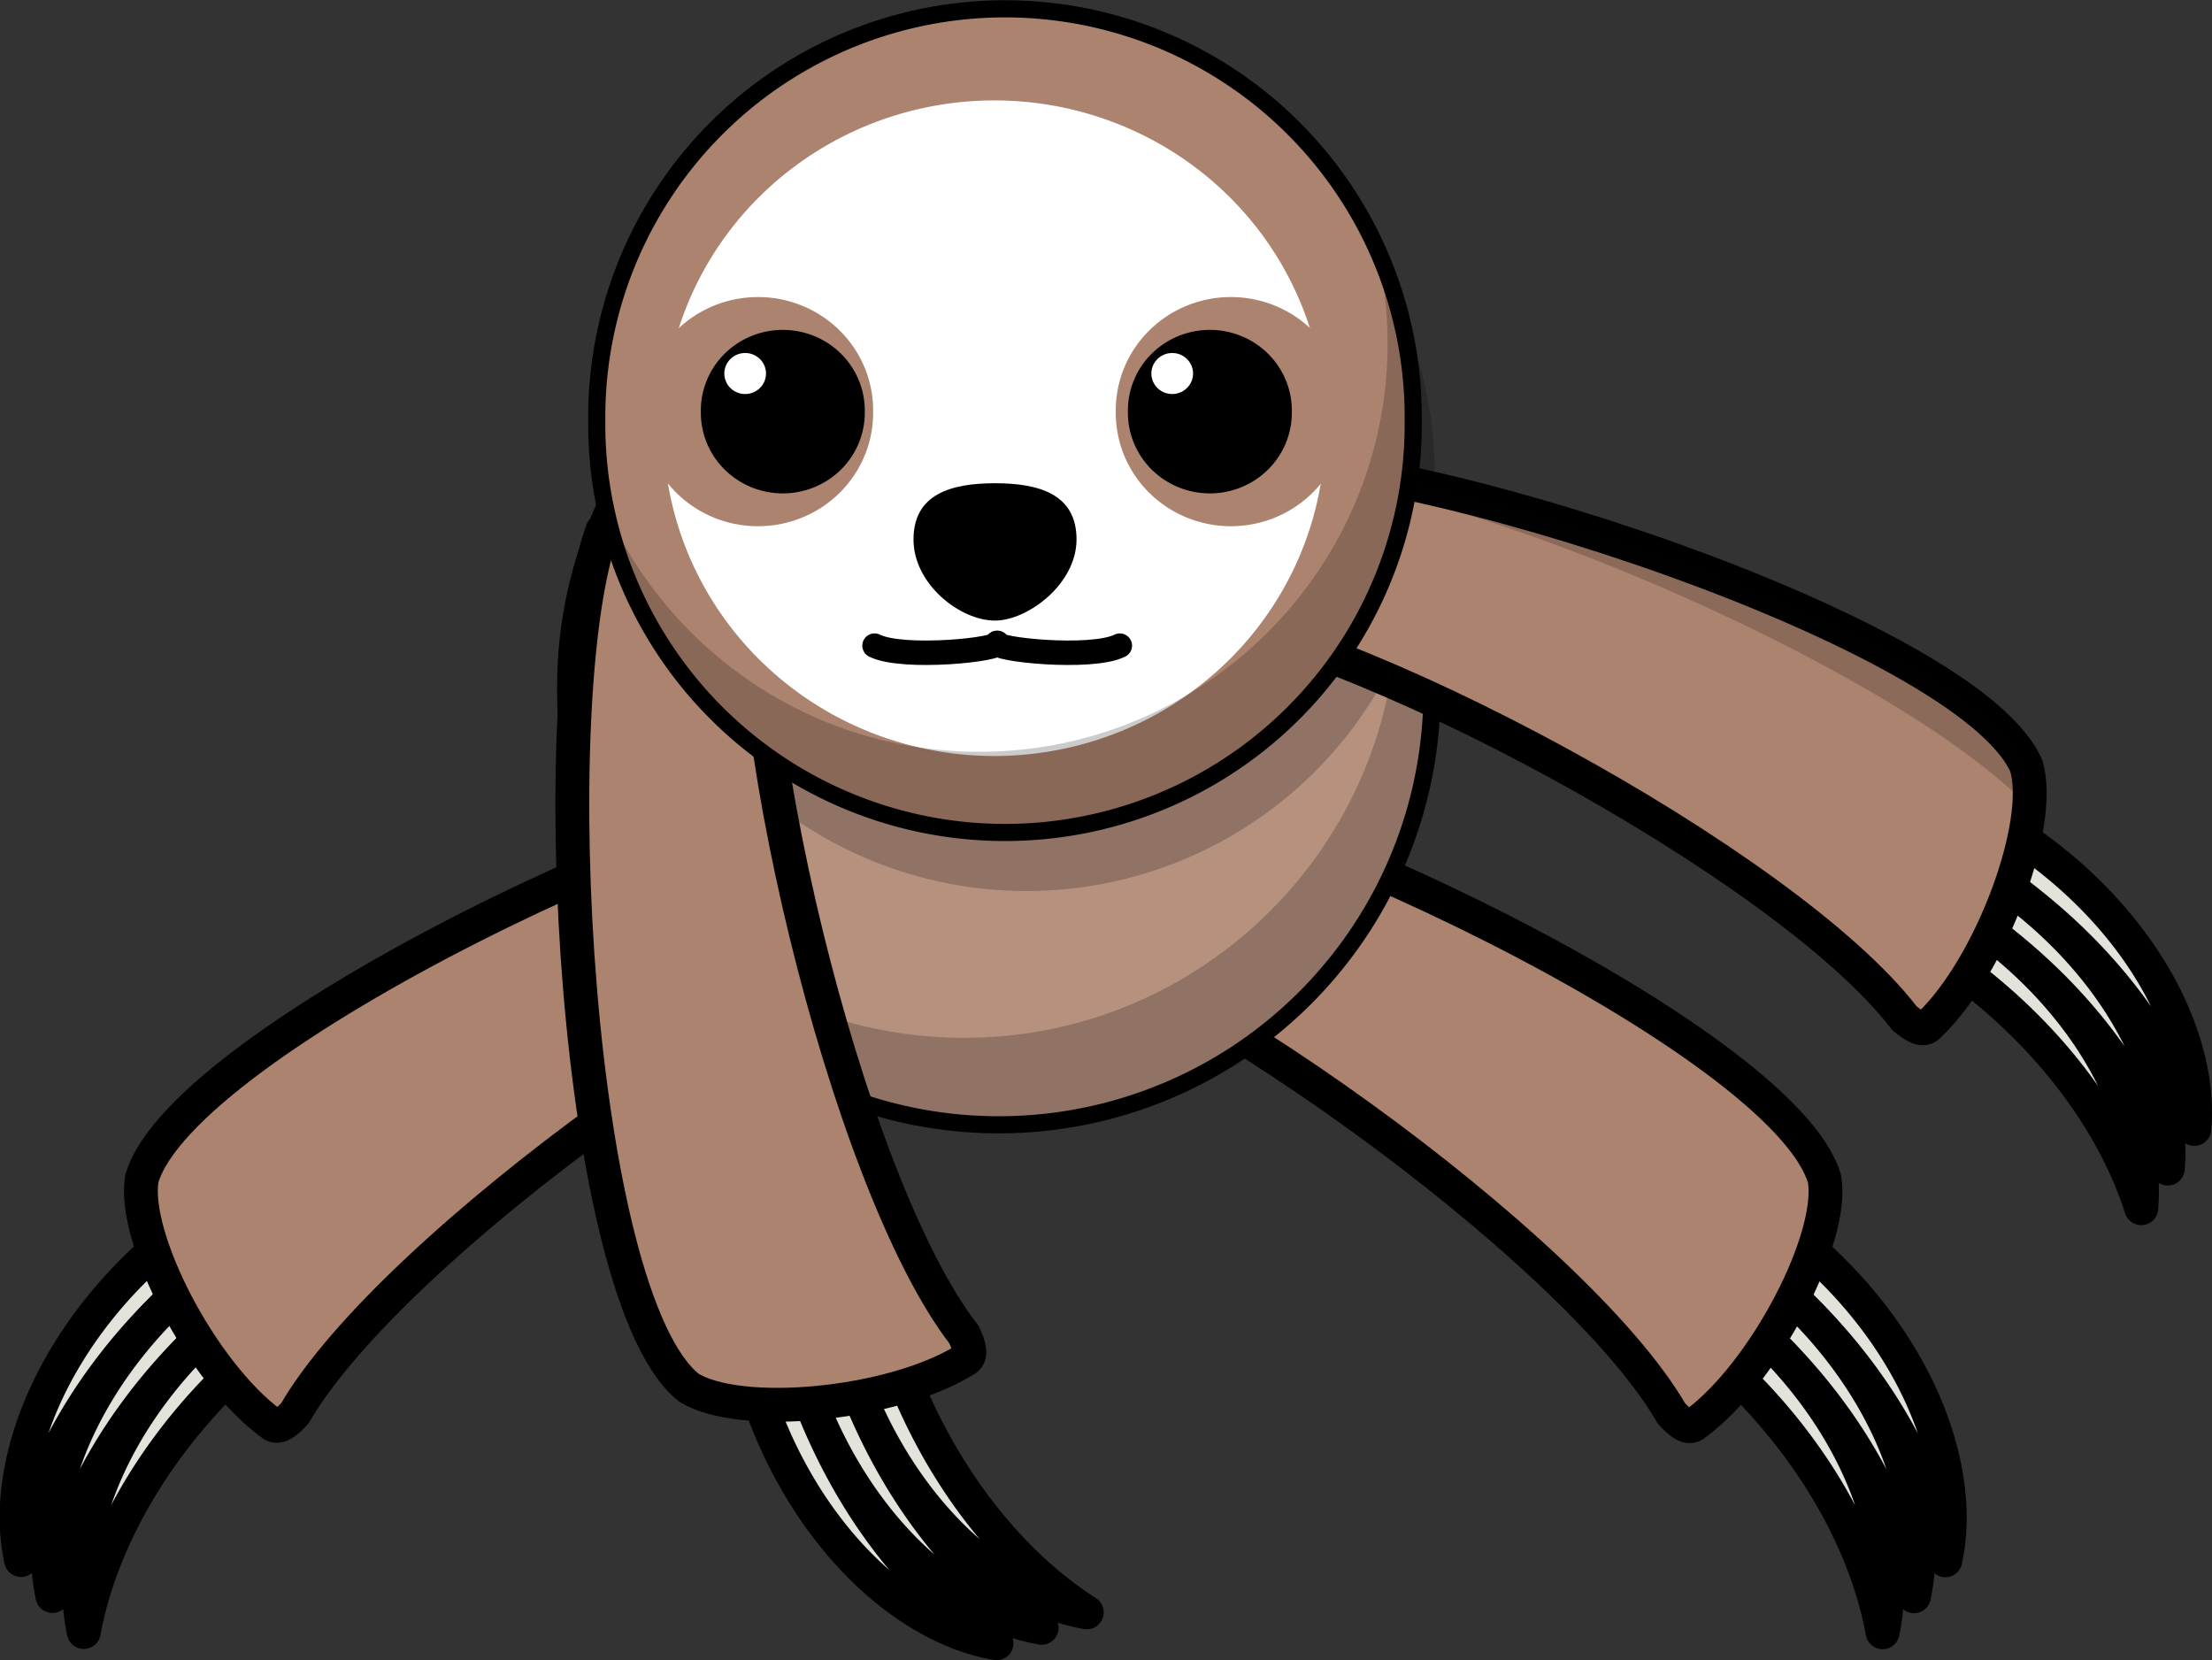
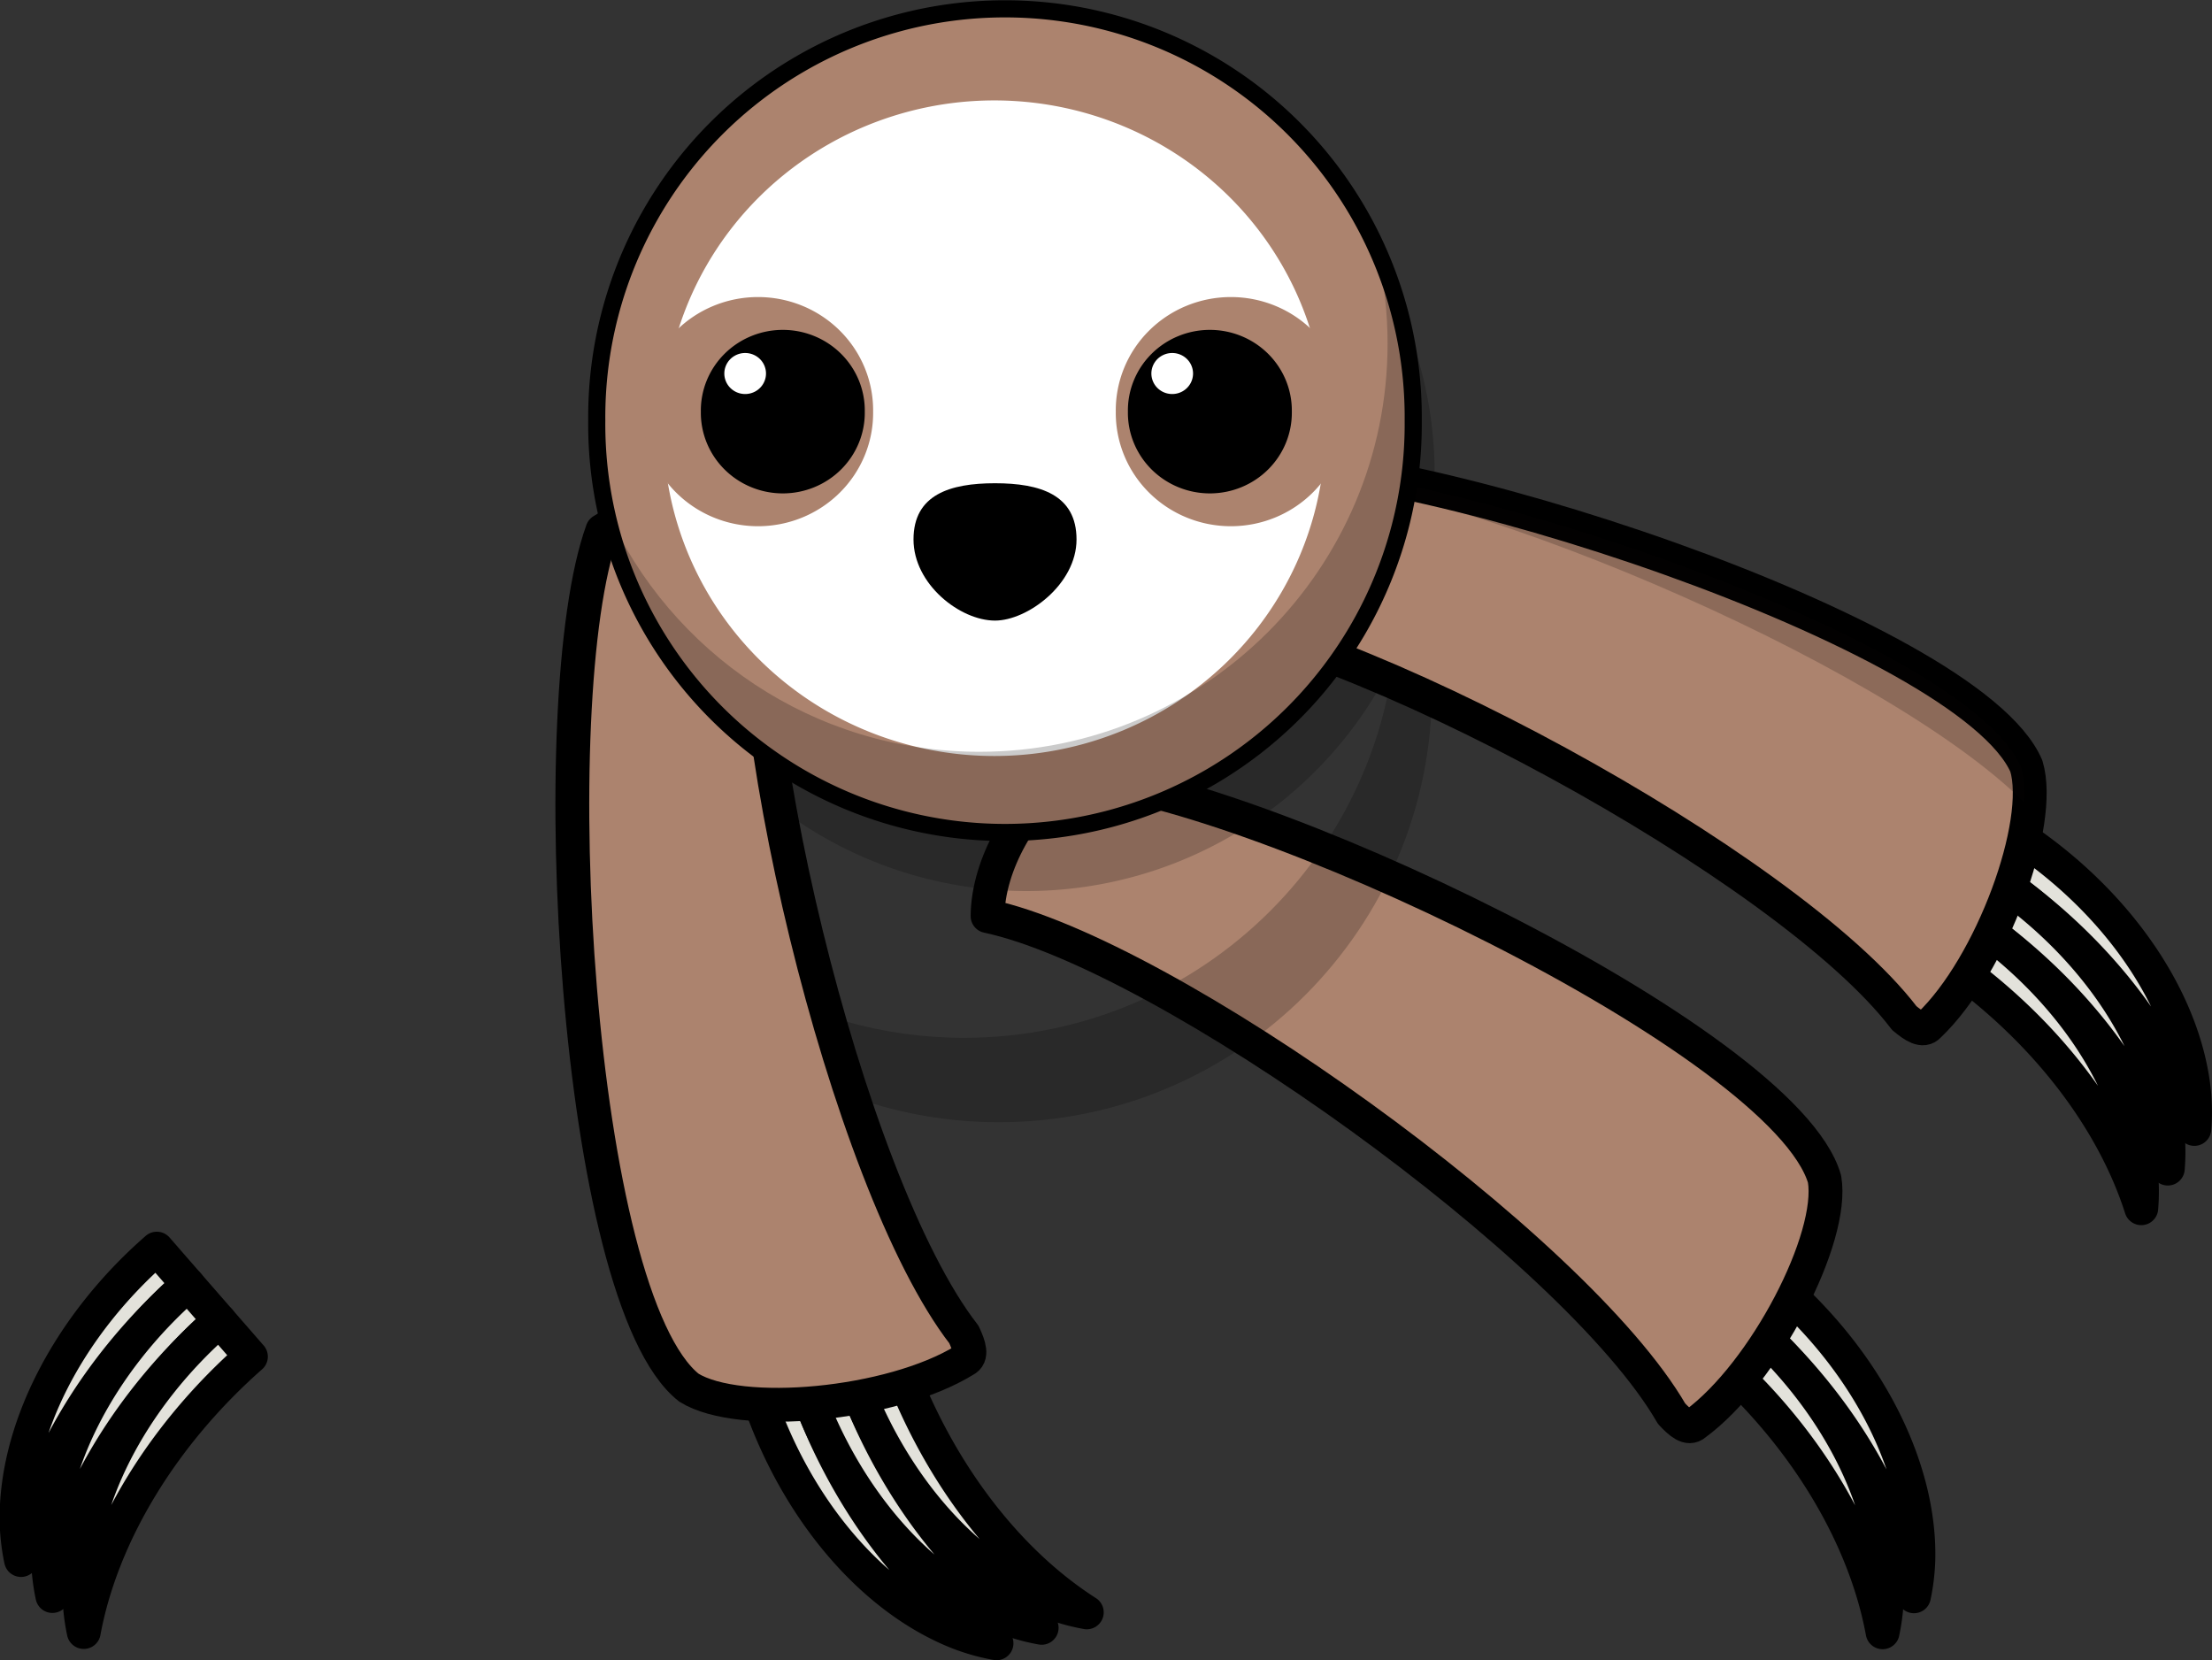
<svg xmlns="http://www.w3.org/2000/svg" xmlns:ns1="http://sodipodi.sourceforge.net/DTD/sodipodi-0.dtd" xmlns:ns2="http://www.inkscape.org/namespaces/inkscape" id="svg8" version="1.1" viewBox="0 0 143.504 107.7" height="407.056" width="542.376" ns1:docname="sloth7.svg" ns2:version="0.92.4 (5da689c313, 2019-01-14)">
  <rect x="0" y="0" width="143.504" height="107.7" fill="#333333" stroke="none" />
  <ns1:namedview pagecolor="#ffffff" bordercolor="#666666" borderopacity="1" objecttolerance="10" gridtolerance="10" guidetolerance="10" ns2:pageopacity="0" ns2:pageshadow="2" ns2:window-width="1920" ns2:window-height="1015" id="namedview37" showgrid="false" ns2:zoom="1.22" ns2:cx="175.27999" ns2:cy="199.26187" ns2:window-x="0" ns2:window-y="0" ns2:window-maximized="1" ns2:current-layer="svg8" fit-margin-top="0" fit-margin-left="0" fit-margin-right="0" fit-margin-bottom="0" />
  <defs id="defs2" />
  <g id="g1749">
    <g ns2:transform-center-y="16.047782" ns2:transform-center-x="-17.138241" transform="rotate(-123.418,71.602,54.759)" id="g1592">
      <g id="g1585">
-         <path id="path1939-6-1-6-5-4" d="M 23.626,75.534 A 18.527,26.672 74.572 0 1 2.753,74.745 14.883,21.426 74.572 0 0 4.513,76.246 14.883,21.426 74.572 0 0 24.454,78.516 Z" style="opacity:1;vector-effect:none;fill:#e3e2db;fill-opacity:1;stroke:#000000;stroke-width:2.196;stroke-linecap:round;stroke-linejoin:round;stroke-miterlimit:4;stroke-dasharray:none;stroke-dashoffset:0;stroke-opacity:1;marker:none;paint-order:stroke markers fill" ns2:connector-curvature="0" />
        <path id="path1939-8-1-9-9-2-4" d="M 22.799,72.551 A 18.527,26.672 74.572 0 1 1.925,71.762 14.883,21.426 74.572 0 0 3.685,73.263 14.883,21.426 74.572 0 0 23.626,75.534 Z" style="opacity:1;vector-effect:none;fill:#e3e2db;fill-opacity:1;stroke:#000000;stroke-width:2.196;stroke-linecap:round;stroke-linejoin:round;stroke-miterlimit:4;stroke-dasharray:none;stroke-dashoffset:0;stroke-opacity:1;marker:none;paint-order:stroke markers fill" ns2:connector-curvature="0" />
        <path id="path1939-8-9-2-4-3-5-3" d="m 21.971,69.568 a 18.527,26.672 74.572 0 1 -20.874,-0.789 14.883,21.426 74.572 0 0 1.76,1.501 14.883,21.426 74.572 0 0 19.941,2.271 z" style="opacity:1;vector-effect:none;fill:#e3e2db;fill-opacity:1;stroke:#000000;stroke-width:2.196;stroke-linecap:round;stroke-linejoin:round;stroke-miterlimit:4;stroke-dasharray:none;stroke-dashoffset:0;stroke-opacity:1;marker:none;paint-order:stroke markers fill" ns2:connector-curvature="0" />
      </g>
      <path ns2:connector-curvature="0" style="opacity:1;vector-effect:none;fill:#ac836e;fill-opacity:1;stroke:#000000;stroke-width:2.196;stroke-linecap:round;stroke-linejoin:round;stroke-miterlimit:4;stroke-dasharray:none;stroke-dashoffset:0;stroke-opacity:1;marker:none;paint-order:stroke markers fill" d="M 76.748,55.025 C 69.912,64.527 36.678,84.619 27.711,81.827 24.16,80.263 19.354,71.676 19.071,66.065 18.986,65.487 19.675,65.298 20.471,65.162 32.919,65.903 63.455,54.184 71.855,45.9 c 2.807,1.878 4.767,5.932 4.893,9.125 z" id="path824-6-9-7-7-4-0" />
    </g>
    <g ns2:transform-center-y="16.047779" ns2:transform-center-x="17.138241" transform="matrix(0.551,-0.835,-0.835,-0.551,62.26,144.682)" id="g1592-3">
      <g id="g1585-6">
        <path id="path1939-6-1-6-5-4-7" d="M 23.626,75.534 A 18.527,26.672 74.572 0 1 2.753,74.745 14.883,21.426 74.572 0 0 4.513,76.246 14.883,21.426 74.572 0 0 24.454,78.516 Z" style="opacity:1;vector-effect:none;fill:#e3e2db;fill-opacity:1;stroke:#000000;stroke-width:2.196;stroke-linecap:round;stroke-linejoin:round;stroke-miterlimit:4;stroke-dasharray:none;stroke-dashoffset:0;stroke-opacity:1;marker:none;paint-order:stroke markers fill" ns2:connector-curvature="0" />
        <path id="path1939-8-1-9-9-2-4-5" d="M 22.799,72.551 A 18.527,26.672 74.572 0 1 1.925,71.762 14.883,21.426 74.572 0 0 3.685,73.263 14.883,21.426 74.572 0 0 23.626,75.534 Z" style="opacity:1;vector-effect:none;fill:#e3e2db;fill-opacity:1;stroke:#000000;stroke-width:2.196;stroke-linecap:round;stroke-linejoin:round;stroke-miterlimit:4;stroke-dasharray:none;stroke-dashoffset:0;stroke-opacity:1;marker:none;paint-order:stroke markers fill" ns2:connector-curvature="0" />
        <path id="path1939-8-9-2-4-3-5-3-3" d="m 21.971,69.568 a 18.527,26.672 74.572 0 1 -20.874,-0.789 14.883,21.426 74.572 0 0 1.76,1.501 14.883,21.426 74.572 0 0 19.941,2.271 z" style="opacity:1;vector-effect:none;fill:#e3e2db;fill-opacity:1;stroke:#000000;stroke-width:2.196;stroke-linecap:round;stroke-linejoin:round;stroke-miterlimit:4;stroke-dasharray:none;stroke-dashoffset:0;stroke-opacity:1;marker:none;paint-order:stroke markers fill" ns2:connector-curvature="0" />
      </g>
-       <path ns2:connector-curvature="0" style="opacity:1;vector-effect:none;fill:#ac836e;fill-opacity:1;stroke:#000000;stroke-width:2.196;stroke-linecap:round;stroke-linejoin:round;stroke-miterlimit:4;stroke-dasharray:none;stroke-dashoffset:0;stroke-opacity:1;marker:none;paint-order:stroke markers fill" d="M 76.748,55.025 C 69.912,64.527 36.678,84.619 27.711,81.827 24.16,80.263 19.354,71.676 19.071,66.065 18.986,65.487 19.675,65.298 20.471,65.162 32.919,65.903 63.455,54.184 71.855,45.9 c 2.807,1.878 4.767,5.932 4.893,9.125 z" id="path824-6-9-7-7-4-0-5" />
    </g>
-     <path d="m 92.898,44.698 a 28.1,28.101 0 1 1 -56.199,0 28.1,28.101 0 1 1 56.199,0 z" style="opacity:1;vector-effect:none;fill:#b5917e;fill-opacity:1;stroke:#000000;stroke-width:1.111;stroke-linecap:round;stroke-linejoin:round;stroke-miterlimit:4;stroke-dasharray:none;stroke-dashoffset:0;stroke-opacity:1" id="path2383-5" ns2:connector-curvature="0" />
    <path d="m 89.525,31.347 c 0.729,2.498 1.118,5.145 1.118,7.878 0,15.512 -12.588,28.1 -28.099,28.1 -10.663,0 -19.951,-5.954 -24.71,-14.713 3.423,11.661 14.205,20.186 26.968,20.186 15.512,0 28.097,-12.588 28.097,-28.1 0,-4.831 -1.223,-9.379 -3.373,-13.351 z" style="opacity:0.205;fill:#000000;fill-opacity:1;stroke-width:0.278" id="path3339-5" ns2:connector-curvature="0" />
    <path style="opacity:0.205;fill:#000000;fill-opacity:1;stroke-width:0.39" d="m 93.071,31.036 a 26.485,26.485 0 1 1 -52.967,0 26.485,26.485 0 1 1 52.967,0 z" id="path3276-3" ns2:connector-curvature="0" />
    <g transform="rotate(-11.137,49.257,68.737)" ns2:transform-center-y="38.776001" ns2:transform-center-x="-14.558882" id="g1580">
      <path ns2:connector-curvature="0" style="opacity:1;vector-effect:none;fill:#e3e2db;fill-opacity:1;stroke:#000000;stroke-width:2.196;stroke-linecap:round;stroke-linejoin:round;stroke-miterlimit:4;stroke-dasharray:none;stroke-dashoffset:0;stroke-opacity:1;marker:none;paint-order:stroke markers fill" d="m 48.066,90.001 a 26.672,18.527 82.135 0 0 8.979,18.86 21.426,14.883 82.135 0 1 -2.075,-1.023 21.426,14.883 82.135 0 1 -9.971,-17.418 z" id="path1939-6" />
      <path ns2:connector-curvature="0" style="opacity:1;vector-effect:none;fill:#e3e2db;fill-opacity:1;stroke:#000000;stroke-width:2.196;stroke-linecap:round;stroke-linejoin:round;stroke-miterlimit:4;stroke-dasharray:none;stroke-dashoffset:0;stroke-opacity:1;marker:none;paint-order:stroke markers fill" d="m 51.133,89.582 a 26.672,18.527 82.135 0 0 8.979,18.86 21.426,14.883 82.135 0 1 -2.075,-1.023 21.426,14.883 82.135 0 1 -9.971,-17.418 z" id="path1939-8-1" />
      <path ns2:connector-curvature="0" style="opacity:1;vector-effect:none;fill:#e3e2db;fill-opacity:1;stroke:#000000;stroke-width:2.196;stroke-linecap:round;stroke-linejoin:round;stroke-miterlimit:4;stroke-dasharray:none;stroke-dashoffset:0;stroke-opacity:1;marker:none;paint-order:stroke markers fill" d="M 54.2,89.162 A 26.672,18.527 82.135 0 0 63.179,108.023 21.426,14.883 82.135 0 1 61.104,107 21.426,14.883 82.135 0 1 51.133,89.582 Z" id="path1939-8-9-2" />
      <path ns2:connector-curvature="0" style="opacity:1;vector-effect:none;fill:#ac836e;fill-opacity:1;stroke:#000000;stroke-width:2.196;stroke-linecap:round;stroke-linejoin:round;stroke-miterlimit:4;stroke-dasharray:none;stroke-dashoffset:0;stroke-opacity:1;marker:none;paint-order:stroke markers fill" d="m 45.897,33.1 c -6.024,10.037 -11.337,48.507 -5.226,55.639 2.84,2.643 12.628,3.662 17.894,1.703 0.564,-0.15 0.466,-0.858 0.275,-1.643 C 53.236,77.659 51.925,44.977 56.213,33.986 53.378,32.15 48.879,31.953 45.897,33.1 Z" id="path824-6-9" />
    </g>
    <g transform="rotate(-63.981,85.487,45.655)" ns2:transform-center-y="16.377257" ns2:transform-center-x="-22.439424" id="g1574">
      <g id="g1565">
        <g id="g1558">
          <path ns2:connector-curvature="0" style="opacity:1;vector-effect:none;fill:#e3e2db;fill-opacity:1;stroke:#000000;stroke-width:2.196;stroke-linecap:round;stroke-linejoin:round;stroke-miterlimit:4;stroke-dasharray:none;stroke-dashoffset:0;stroke-opacity:1;marker:none;paint-order:stroke markers fill" d="m 94.63,90.001 a 18.527,26.672 7.865 0 1 -8.979,18.86 14.883,21.426 7.865 0 0 2.075,-1.023 14.883,21.426 7.865 0 0 9.971,-17.418 z" id="path1939-6-1" />
          <path ns2:connector-curvature="0" style="opacity:1;vector-effect:none;fill:#e3e2db;fill-opacity:1;stroke:#000000;stroke-width:2.196;stroke-linecap:round;stroke-linejoin:round;stroke-miterlimit:4;stroke-dasharray:none;stroke-dashoffset:0;stroke-opacity:1;marker:none;paint-order:stroke markers fill" d="m 91.563,89.582 a 18.527,26.672 7.865 0 1 -8.979,18.86 14.883,21.426 7.865 0 0 2.075,-1.023 14.883,21.426 7.865 0 0 9.971,-17.418 z" id="path1939-8-1-9" />
          <path ns2:connector-curvature="0" style="opacity:1;vector-effect:none;fill:#e3e2db;fill-opacity:1;stroke:#000000;stroke-width:2.196;stroke-linecap:round;stroke-linejoin:round;stroke-miterlimit:4;stroke-dasharray:none;stroke-dashoffset:0;stroke-opacity:1;marker:none;paint-order:stroke markers fill" d="M 88.496,89.162 A 18.527,26.672 7.865 0 1 79.518,108.023 14.883,21.426 7.865 0 0 81.592,107 14.883,21.426 7.865 0 0 91.563,89.582 Z" id="path1939-8-9-2-4" />
        </g>
        <path id="path824-6-9-7" d="m 96.799,33.1 c 6.024,10.037 11.337,48.507 5.226,55.639 -2.84,2.643 -12.628,3.662 -17.894,1.703 -0.564,-0.15 -0.466,-0.858 -0.275,-1.643 5.603,-11.139 6.914,-43.821 2.627,-54.812 2.835,-1.836 7.334,-2.033 10.316,-0.886 z" style="opacity:1;vector-effect:none;fill:#ac836e;fill-opacity:1;stroke:#000000;stroke-width:2.196;stroke-linecap:round;stroke-linejoin:round;stroke-miterlimit:4;stroke-dasharray:none;stroke-dashoffset:0;stroke-opacity:1;marker:none;paint-order:stroke markers fill" ns2:connector-curvature="0" />
      </g>
      <path ns2:connector-curvature="0" style="opacity:0.199;vector-effect:none;fill:#0d0908;fill-opacity:1;stroke:none;stroke-width:2.196;stroke-linecap:round;stroke-linejoin:round;stroke-miterlimit:4;stroke-dasharray:none;stroke-dashoffset:0;stroke-opacity:1;marker:none;paint-order:stroke markers fill" d="m 97.811,35.236 c -0.2,0.13 -0.393,0.265 -0.577,0.409 5.137,10.319 6.812,41.736 2.615,53.991 0.817,-0.346 1.495,-0.744 1.973,-1.189 5.696,-6.647 1.467,-40.511 -4.011,-53.211 z" id="path824-6-9-7-6" />
    </g>
    <path d="m 91.683,27.288 a 26.485,26.485 0 1 1 -52.968,0 26.485,26.485 0 1 1 52.968,0 z" style="fill:#ac836e;fill-opacity:1;stroke:#000000;stroke-width:1.111;stroke-linecap:round;stroke-linejoin:round" id="path2418-0" ns2:connector-curvature="0" />
    <path d="m 85.973,27.778 a 21.464,21.12 0 1 1 -42.927,0 21.464,21.12 0 1 1 42.927,0 z" style="fill:#ffffff;stroke:none;stroke-width:1.111;stroke-linecap:round;stroke-linejoin:round" id="path2387-3-1-0" ns2:connector-curvature="0" />
    <path style="opacity:0.205;fill:#000000;fill-opacity:1;stroke-width:0.278" d="m 89.37,16.439 c 0.422,1.88 0.65,3.832 0.65,5.839 0,14.619 -11.87,26.491 -26.488,26.491 -10.768,0 -20.035,-6.439 -24.175,-15.671 2.653,11.825 13.219,20.669 25.841,20.669 14.619,0 26.488,-11.873 26.488,-26.491 0,-3.862 -0.827,-7.527 -2.316,-10.837 z" id="path3251-9" ns2:connector-curvature="0" />
    <path d="m 56.644,26.703 a 7.468,7.348 0 1 1 -14.935,0 7.468,7.348 0 1 1 14.935,0 z" style="opacity:1;vector-effect:none;fill:#ac836e;fill-opacity:1;stroke:none;stroke-width:0.771;stroke-linecap:butt;stroke-linejoin:miter;stroke-miterlimit:4;stroke-dasharray:none;stroke-dashoffset:0;stroke-opacity:1;marker:none;paint-order:stroke markers fill" id="path2387-3-6" ns2:connector-curvature="0" />
    <path d="m 56.103,26.703 a 5.318,5.232 0 1 1 -10.635,0 5.318,5.232 0 1 1 10.635,0 z" style="fill:#000000;stroke:none;stroke-width:1.111;stroke-linecap:round;stroke-linejoin:round" id="path2387-3" ns2:connector-curvature="0" />
    <path style="fill:#ffffff;stroke-width:0.035" d="m 49.694,24.23 a 1.351,1.33 0 1 1 -2.703,0 1.351,1.33 0 1 1 2.703,0 z" id="path2393-0" ns2:connector-curvature="0" />
    <path style="stroke-width:0.211" d="m 69.84,34.994 c 0,2.905 -3.182,5.264 -5.289,5.264 -2.268,0 -5.287,-2.359 -5.287,-5.264 0,-2.907 2.369,-3.646 5.287,-3.646 2.92,0 5.289,0.738 5.289,3.646 z" id="path2397-2" ns2:connector-curvature="0" />
    <path d="m 87.322,26.703 a 7.468,7.348 0 1 1 -14.935,0 7.468,7.348 0 1 1 14.935,0 z" style="opacity:1;vector-effect:none;fill:#ac836e;fill-opacity:1;stroke:none;stroke-width:0.771;stroke-linecap:butt;stroke-linejoin:miter;stroke-miterlimit:4;stroke-dasharray:none;stroke-dashoffset:0;stroke-opacity:1;marker:none;paint-order:stroke markers fill" id="path2387-3-6-5" ns2:connector-curvature="0" />
    <path d="m 83.808,26.703 a 5.318,5.232 0 1 1 -10.635,0 5.318,5.232 0 1 1 10.635,0 z" style="fill:#000000;stroke:none;stroke-width:1.111;stroke-linecap:round;stroke-linejoin:round" id="path2387-3-2" ns2:connector-curvature="0" />
-     <path style="fill:#ffffff;stroke-width:0.035" d="m 77.399,24.23 a 1.351,1.33 0 1 1 -2.703,0 1.351,1.33 0 1 1 2.703,0 z" id="path2393-0-2" ns2:connector-curvature="0" />
+     <path style="fill:#ffffff;stroke-width:0.035" d="m 77.399,24.23 a 1.351,1.33 0 1 1 -2.703,0 1.351,1.33 0 1 1 2.703,0 " id="path2393-0-2" ns2:connector-curvature="0" />
    <g transform="translate(-68.904,19.786)" id="g1541">
-       <path style="fill:none;stroke:#000000;stroke-width:1.587;stroke-linecap:round;stroke-linejoin:bevel;stroke-miterlimit:4;stroke-dasharray:none;stroke-opacity:1" d="m 125.639,22.097 c 1.862,0.923 8.266,0.248 7.957,-0.177" id="path1080" ns2:connector-curvature="0" ns1:nodetypes="cc" />
-       <path style="fill:none;stroke:#000000;stroke-width:1.587;stroke-linecap:round;stroke-linejoin:bevel;stroke-miterlimit:4;stroke-dasharray:none;stroke-opacity:1" d="m 141.553,22.097 c -1.862,0.923 -8.266,0.248 -7.957,-0.177" id="path1080-9" ns2:connector-curvature="0" ns1:nodetypes="cc" />
-     </g>
+       </g>
  </g>
</svg>